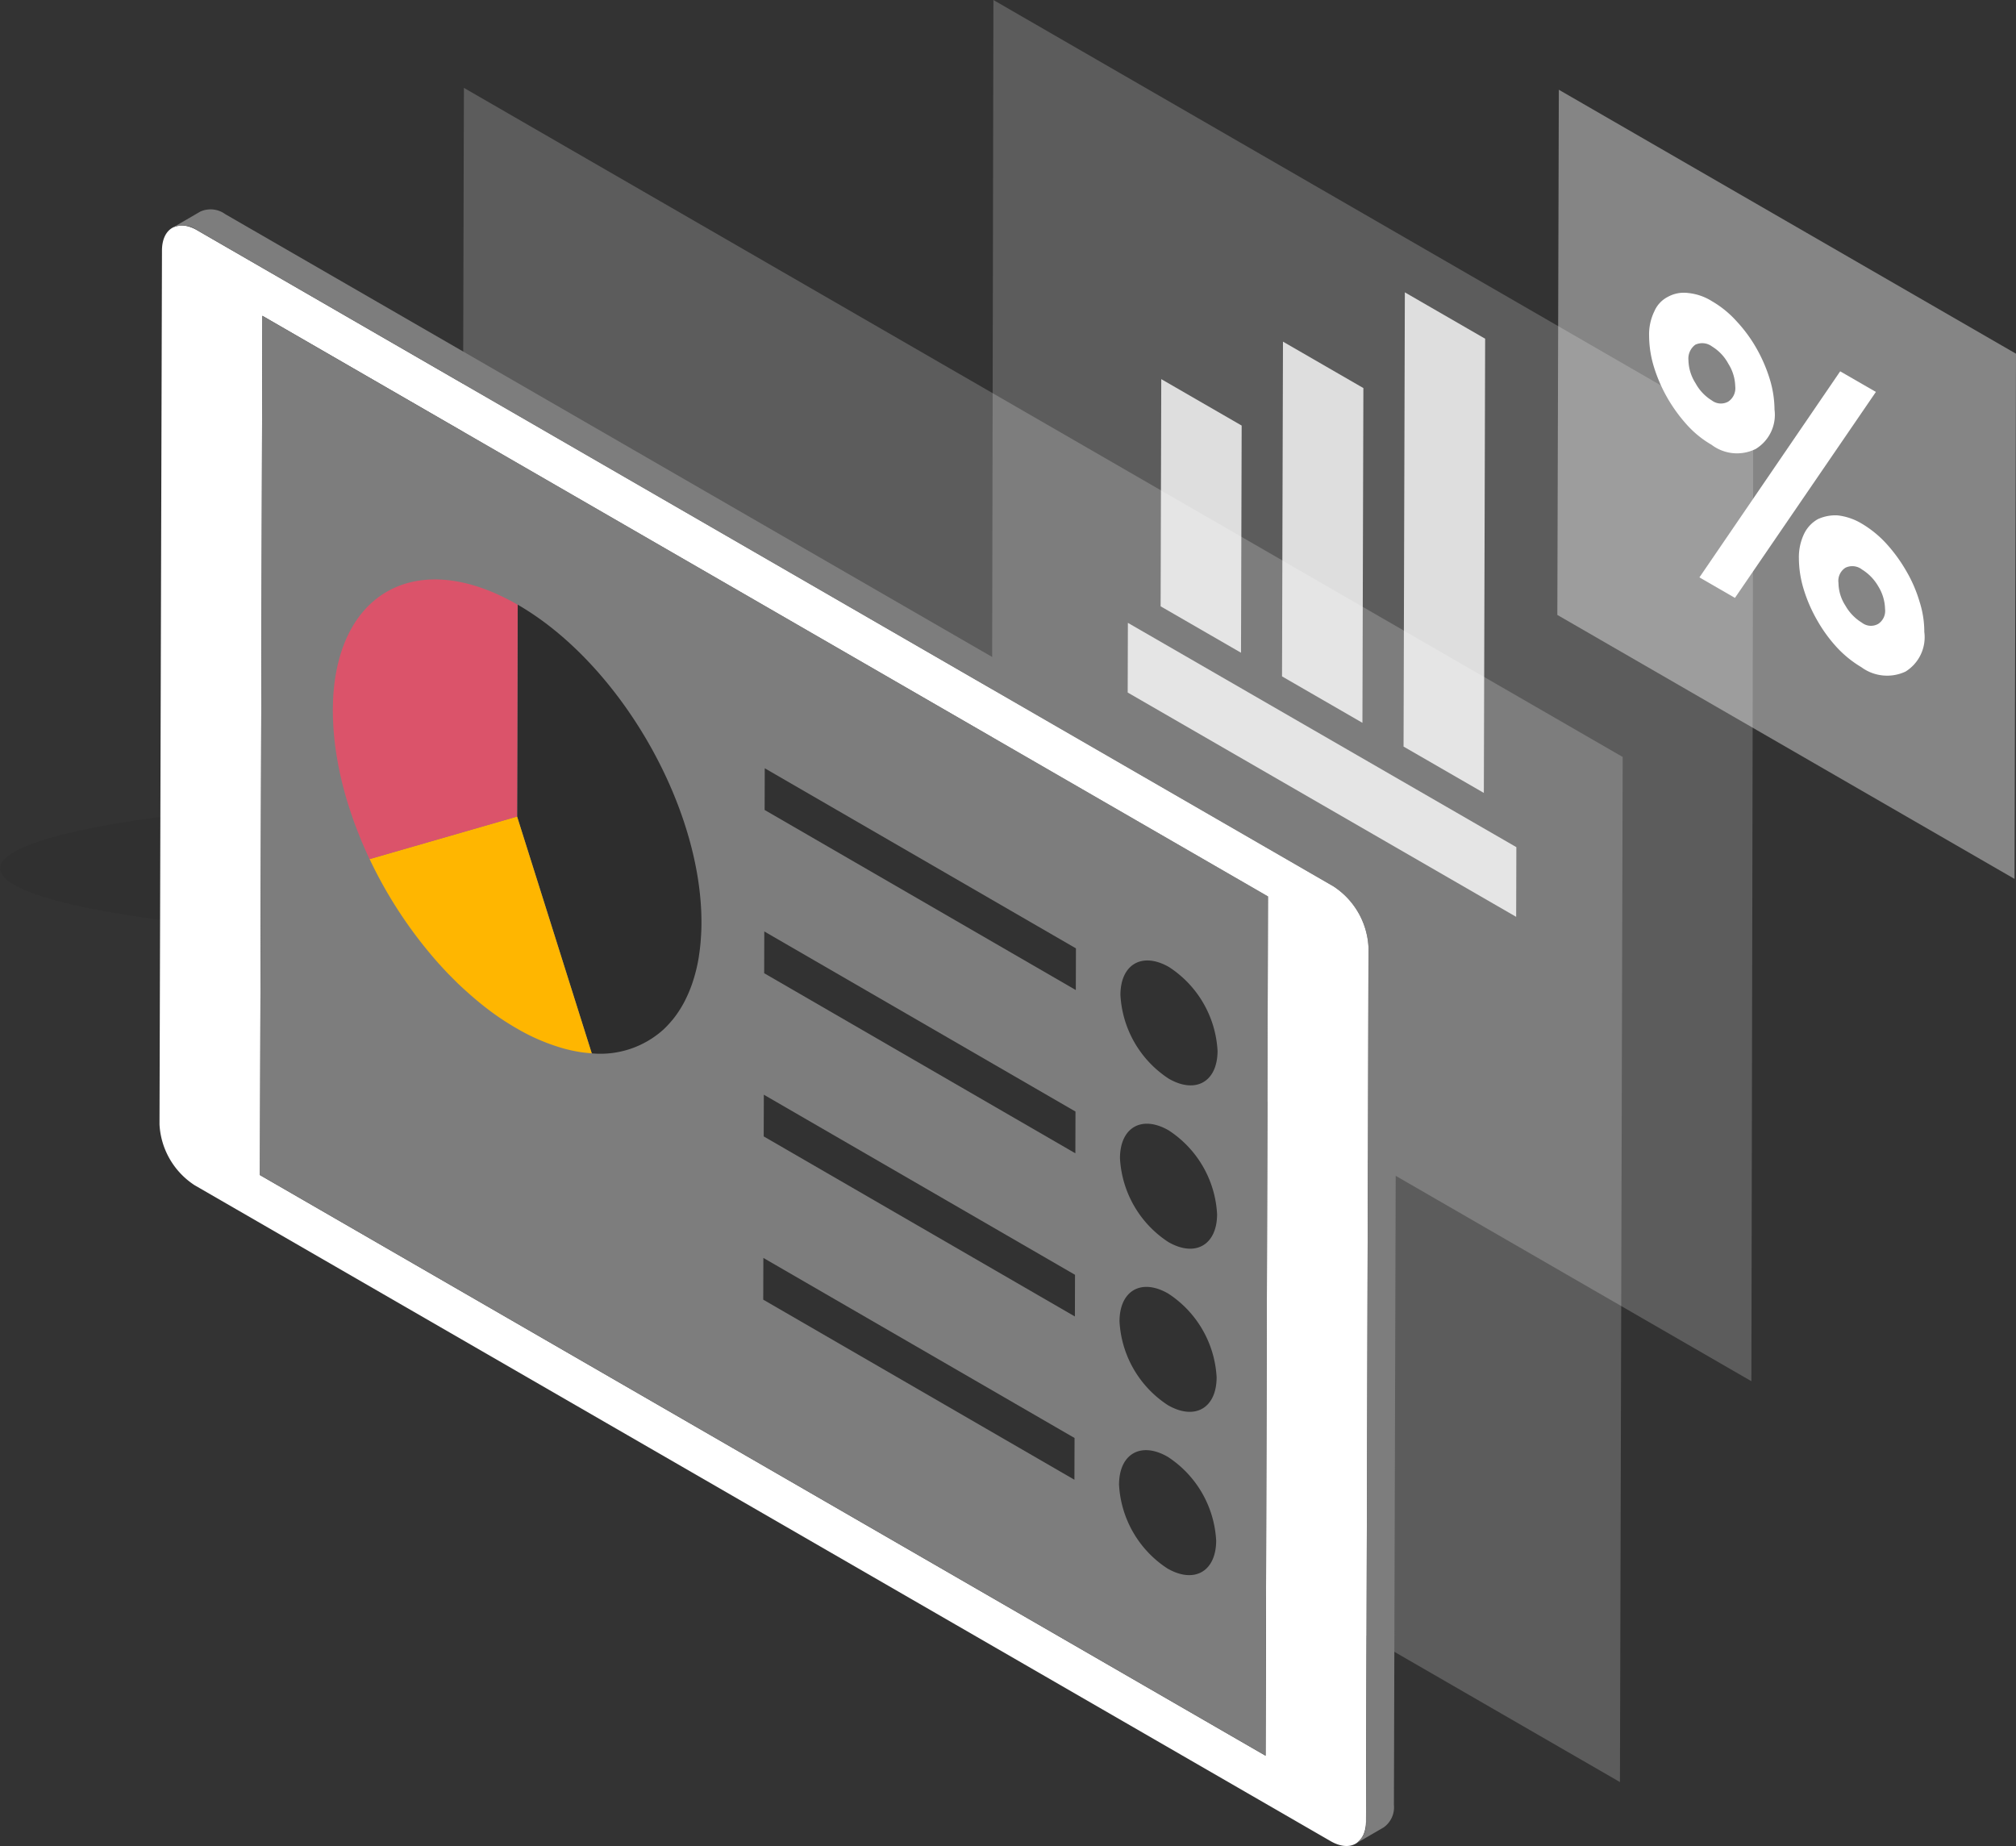
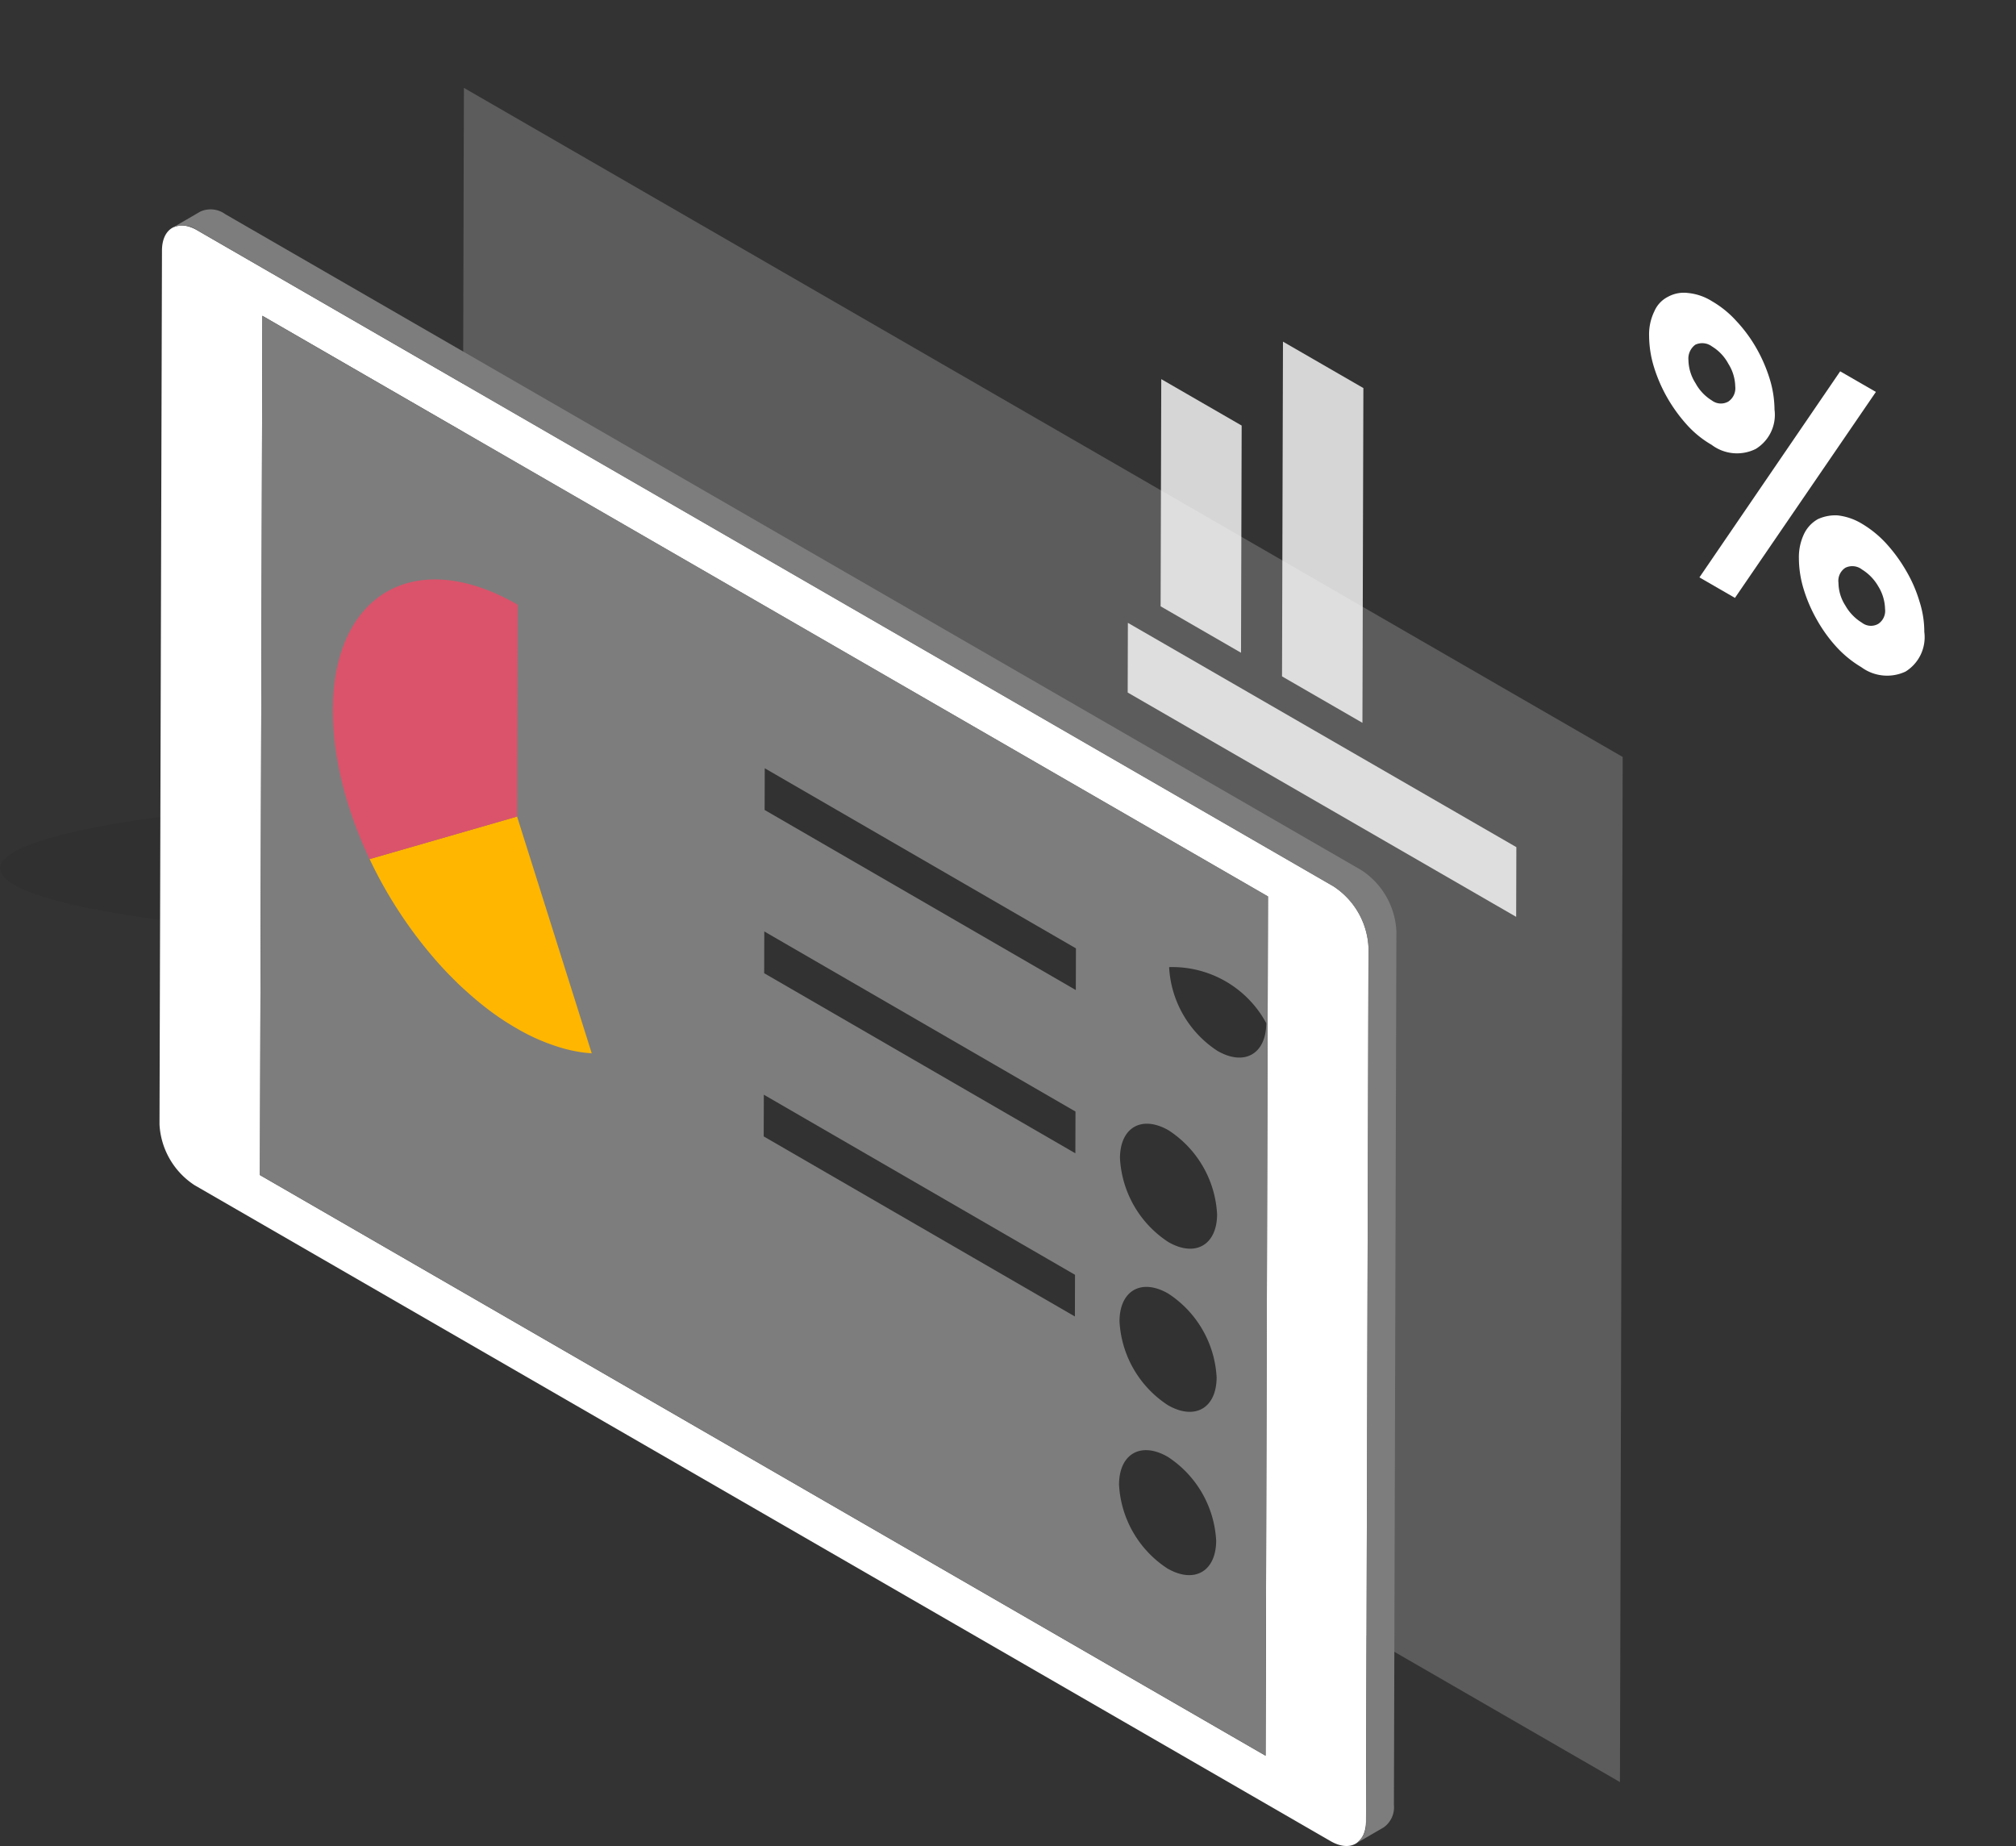
<svg xmlns="http://www.w3.org/2000/svg" width="146.781" height="134.392" viewBox="0 0 146.781 134.392">
  <rect x="0" y="0" width="146.781" height="134.392" fill="#333333" stroke="none" />
  <g transform="translate(-1281.047 -1007.983)">
    <ellipse cx="39.347" cy="5.279" rx="39.347" ry="5.279" transform="translate(1281.047 1065.926)" fill="#2d2d2d" opacity="0.33" />
    <g transform="translate(1353.243 1007.983)">
      <g opacity="0.2" style="mix-blend-mode:screen;isolation:isolate">
-         <path d="M1372.306,1076.6l55.319,31.938.132-68.616-55.319-31.938Z" transform="translate(-1372.306 -1007.983)" fill="#fff" />
-       </g>
+         </g>
      <g transform="translate(9.909 21.285)" opacity="0.8">
        <g transform="translate(0 24.059)">
          <path d="M1384.832,1070.374l28.284,16.33.014-5.074-28.284-16.33Z" transform="translate(-1384.832 -1065.3)" fill="#fff" />
        </g>
        <g transform="translate(2.397 6.317)">
          <path d="M1387.862,1059.411l5.854,3.38.047-16.539-5.854-3.38Z" transform="translate(-1387.862 -1042.872)" fill="#fff" />
        </g>
        <g transform="translate(11.237 3.588)">
          <path d="M1399.036,1063.794l5.854,3.38.069-24.371-5.854-3.38Z" transform="translate(-1399.036 -1039.424)" fill="#fff" />
        </g>
        <g transform="translate(20.085)">
-           <path d="M1410.22,1067.955l5.846,3.375.094-33.068-5.846-3.375Z" transform="translate(-1410.22 -1034.888)" fill="#fff" />
-         </g>
+           </g>
      </g>
    </g>
    <g transform="translate(1314.623 1014.38)" opacity="0.2" style="mix-blend-mode:screen;isolation:isolate">
      <path d="M1323.488,1090.7l84.369,48.711.2-74.63-84.369-48.711Z" transform="translate(-1323.488 -1016.07)" fill="#fff" />
    </g>
    <g transform="translate(1292.66 1023.22)">
      <g style="isolation:isolate">
        <g transform="translate(0 1.18)">
          <path d="M1381.192,1076.84l-82.713-47.754c-1.416-.818-2.568-.161-2.573,1.466l-.18,63.624a5.633,5.633,0,0,0,2.556,4.427l82.712,47.754c1.419.82,2.571.163,2.576-1.464l.18-63.624A5.634,5.634,0,0,0,1381.192,1076.84Zm-4.935,63.295-73.218-42.271.177-62.555,73.218,42.272Z" transform="translate(-1295.726 -1028.734)" fill="#fff" />
        </g>
        <path d="M1383.467,1075.349l-82.713-47.755a1.807,1.807,0,0,0-1.824-.178l-2.03,1.18a1.808,1.808,0,0,1,1.824.179h0l82.713,47.754a5.634,5.634,0,0,1,2.558,4.429l-.18,63.624a1.794,1.794,0,0,1-.748,1.644l2.031-1.18a1.794,1.794,0,0,0,.748-1.644l.18-63.624A5.634,5.634,0,0,0,1383.467,1075.349Z" transform="translate(-1295.971 -1027.243)" fill="#7d7d7d" />
        <g transform="translate(7.314 7.754)">
          <path d="M1304.971,1099.6l73.217,42.272.177-62.555-73.217-42.272Z" transform="translate(-1304.971 -1037.044)" fill="#7d7d7d" />
        </g>
      </g>
      <g transform="translate(43.957 40.695)" opacity="0.6">
        <g transform="translate(26.006 13.993)">
-           <path d="M1387.708,1096.854c-1.951-1.127-3.539-.218-3.545,2.024a7.766,7.766,0,0,0,3.522,6.1c1.956,1.129,3.543.225,3.55-2.022A7.772,7.772,0,0,0,1387.708,1096.854Z" transform="translate(-1384.163 -1096.371)" />
+           <path d="M1387.708,1096.854a7.766,7.766,0,0,0,3.522,6.1c1.956,1.129,3.543.225,3.55-2.022A7.772,7.772,0,0,0,1387.708,1096.854Z" transform="translate(-1384.163 -1096.371)" />
        </g>
        <g transform="translate(0.068 11.881)">
          <path d="M1351.375,1096.74l22.657,13.111.009-3.04-22.657-13.111Z" transform="translate(-1351.375 -1093.701)" />
        </g>
        <g transform="translate(0.101)">
          <path d="M1351.418,1081.718l22.657,13.111.009-3.035-22.657-13.111Z" transform="translate(-1351.418 -1078.683)" />
        </g>
        <g transform="translate(25.905 49.643)">
          <path d="M1387.581,1141.918c-1.952-1.127-3.539-.222-3.546,2.024a7.773,7.773,0,0,0,3.522,6.105c1.956,1.129,3.543.22,3.55-2.022A7.766,7.766,0,0,0,1387.581,1141.918Z" transform="translate(-1384.035 -1141.434)" />
        </g>
        <g transform="translate(0 35.646)">
-           <path d="M1351.29,1126.781l22.657,13.111.009-3.04-22.657-13.11Z" transform="translate(-1351.29 -1123.741)" />
-         </g>
+           </g>
        <g transform="translate(0.034 23.766)">
          <path d="M1351.333,1111.759l22.657,13.11.009-3.035-22.657-13.111Z" transform="translate(-1351.333 -1108.724)" />
        </g>
        <g transform="translate(25.939 37.757)">
          <path d="M1387.623,1126.894c-1.951-1.127-3.539-.222-3.545,2.025a7.766,7.766,0,0,0,3.522,6.1c1.956,1.129,3.543.225,3.549-2.022A7.766,7.766,0,0,0,1387.623,1126.894Z" transform="translate(-1384.078 -1126.41)" />
        </g>
        <g transform="translate(25.973 25.877)">
          <path d="M1387.666,1111.877c-1.952-1.126-3.539-.222-3.545,2.024a7.772,7.772,0,0,0,3.522,6.106c1.955,1.128,3.543.219,3.549-2.023A7.767,7.767,0,0,0,1387.666,1111.877Z" transform="translate(-1384.121 -1111.393)" />
        </g>
      </g>
      <g transform="translate(12.619 26.945)">
        <g transform="translate(13.42 1.841)">
-           <path d="M1328.683,1063.629l-.043,15.426,5.436,17.238a6.849,6.849,0,0,0,5.259-1.774,7.55,7.55,0,0,0,.563-.605l.073-.083a8.071,8.071,0,0,0,.522-.733,7.751,7.751,0,0,0,.454-.823c.132-.272.255-.56.364-.855l.041-.116a11.618,11.618,0,0,0,.508-1.988l.013-.1c.055-.352.1-.715.13-1.094l.009-.135c.029-.384.048-.778.048-1.187C1342.084,1078.281,1336.1,1067.909,1328.683,1063.629Z" transform="translate(-1328.64 -1063.629)" fill="#2d2d2d" />
-         </g>
+           </g>
        <g transform="translate(2.677 17.267)">
          <path d="M1315.061,1086.22a32.2,32.2,0,0,0,5.069,7.649c.05.055.1.1.144.157.158.168.316.343.473.507l.054.057c.2.2.4.4.6.6l.063.063c.18.172.361.339.541.5.067.065.139.127.207.187.122.112.248.221.374.33s.262.224.392.331c.059.05.113.091.172.141a19.624,19.624,0,0,0,2.5,1.736l.055.032.05.029a14.665,14.665,0,0,0,3.427,1.47c.122.034.249.066.371.094.081.021.162.042.239.055.163.036.316.063.475.092l.154.027c.14.018.28.037.421.05l.262.027.131.008-5.436-17.238Z" transform="translate(-1315.061 -1083.128)" fill="#ffb600" />
        </g>
        <path d="M1311.677,1070.816c0,.394.016.789.037,1.185.009.083.013.158.017.239.026.384.066.775.114,1.162.009.073.022.148.031.221.054.378.112.755.187,1.136l.018.109c.076.4.169.8.267,1.21.023.085.04.169.063.254.1.4.215.8.336,1.2l.058.179c.117.373.242.752.376,1.127l.059.169c.148.4.305.8.467,1.195.036.083.072.166.1.247.17.4.346.8.544,1.218l10.742-3.1.043-15.421C1317.728,1058.864,1311.7,1062.3,1311.677,1070.816Z" transform="translate(-1311.677 -1061.302)" fill="#db536a" />
      </g>
    </g>
    <g transform="translate(1394.434 1014.516)">
      <g opacity="0.4" style="mix-blend-mode:hard-light;isolation:isolate">
-         <path d="M1424.373,1054.476l33.286,19.218.108-38.235-33.286-19.218Z" transform="translate(-1424.373 -1016.241)" fill="#fff" />
-       </g>
+         </g>
      <g transform="translate(6.678 14.784)">
        <g transform="translate(10.906 16.203)">
          <path d="M1454.405,1059.434a11.363,11.363,0,0,0-1.459-1.992,7.814,7.814,0,0,0-1.765-1.43,4.346,4.346,0,0,0-1.749-.6,3.031,3.031,0,0,0-1.448.273,2.438,2.438,0,0,0-1,1.063,3.934,3.934,0,0,0-.381,1.792,7.792,7.792,0,0,0,.351,2.255,10.957,10.957,0,0,0,.977,2.248,10.673,10.673,0,0,0,1.441,1.982,7.988,7.988,0,0,0,1.782,1.44,3.161,3.161,0,0,0,3.215.316,2.946,2.946,0,0,0,1.365-2.887,7.193,7.193,0,0,0-.35-2.214A10.028,10.028,0,0,0,1454.405,1059.434Zm-2.03,3.878a1.066,1.066,0,0,1-1.179-.086,3.459,3.459,0,0,1-1.211-1.253,3.1,3.1,0,0,1-.5-1.642,1.131,1.131,0,0,1,.5-1.105,1.146,1.146,0,0,1,1.215.127,3.472,3.472,0,0,1,1.176,1.213,3.279,3.279,0,0,1,.5,1.661A1.134,1.134,0,0,1,1452.375,1063.313Z" transform="translate(-1446.6 -1055.41)" fill="#fff" />
        </g>
        <path d="M1440.619,1038.944a10.491,10.491,0,0,0-1.459-1.972,7.348,7.348,0,0,0-1.765-1.43,4,4,0,0,0-1.749-.6,2.4,2.4,0,0,0-1.448.273,2.12,2.12,0,0,0-1,1.063,3.825,3.825,0,0,0-.381,1.792,7.894,7.894,0,0,0,.351,2.255,11.14,11.14,0,0,0,.976,2.248,11.417,11.417,0,0,0,1.441,1.982,7.359,7.359,0,0,0,1.782,1.44,3.063,3.063,0,0,0,3.215.3,2.911,2.911,0,0,0,1.366-2.865,7.763,7.763,0,0,0-.351-2.236A11.131,11.131,0,0,0,1440.619,1038.944Zm-2.03,3.9a1.091,1.091,0,0,1-1.2-.075,3.355,3.355,0,0,1-1.194-1.263,3.23,3.23,0,0,1-.514-1.672,1.255,1.255,0,0,1,.5-1.126,1.185,1.185,0,0,1,1.214.126,3.3,3.3,0,0,1,1.193,1.264,3.2,3.2,0,0,1,.5,1.641A1.169,1.169,0,0,1,1438.589,1042.843Z" transform="translate(-1432.814 -1034.929)" fill="#fff" />
        <g transform="translate(3.667 5.713)">
          <path d="M1437.449,1057.155l2.586,1.493,10.262-14.995-2.6-1.5Z" transform="translate(-1437.449 -1042.15)" fill="#fff" />
        </g>
      </g>
    </g>
  </g>
</svg>